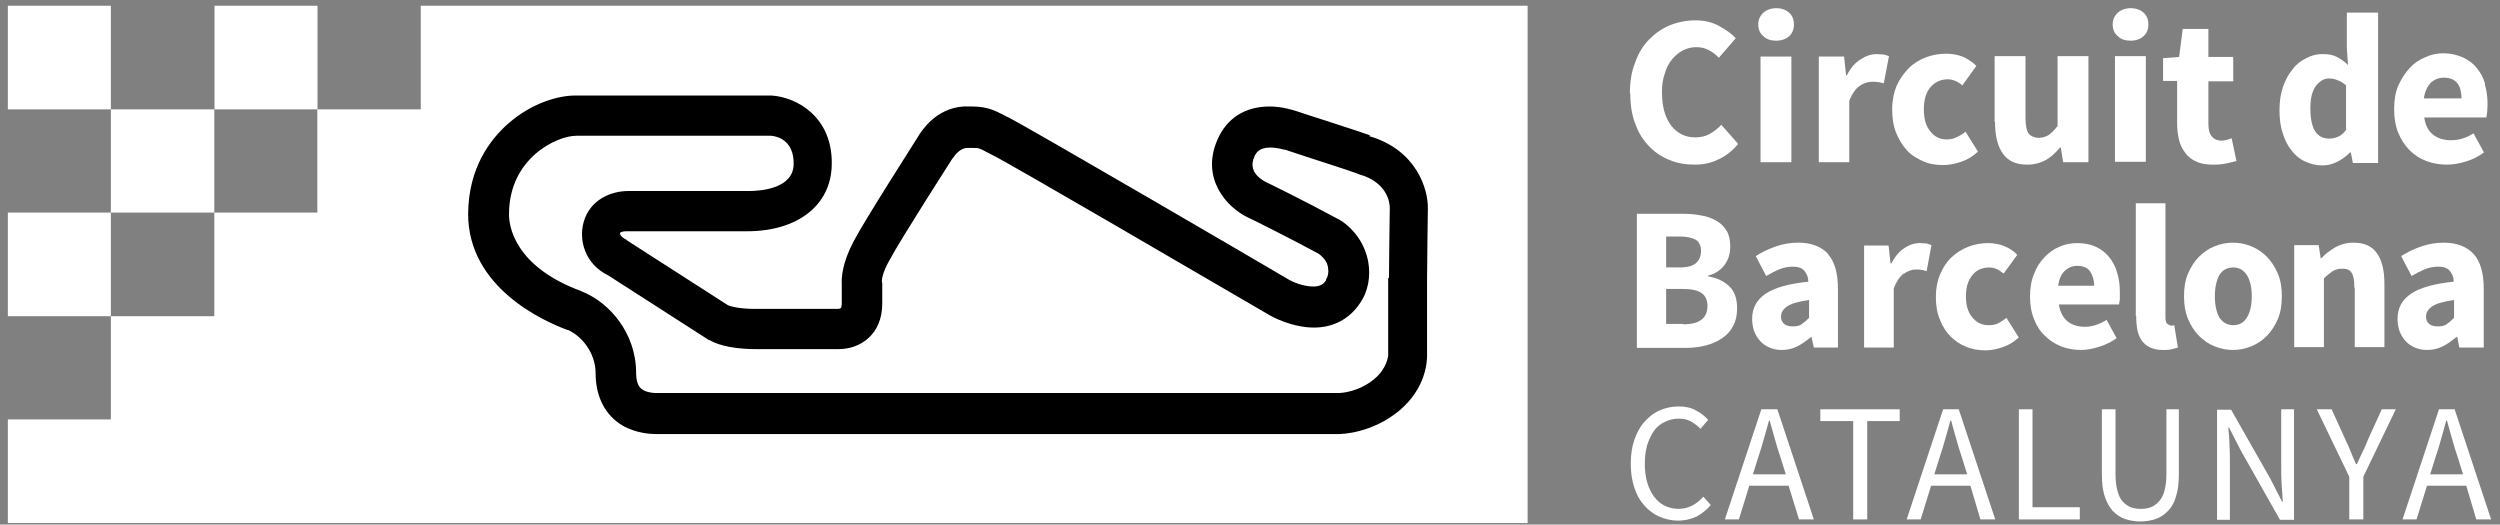
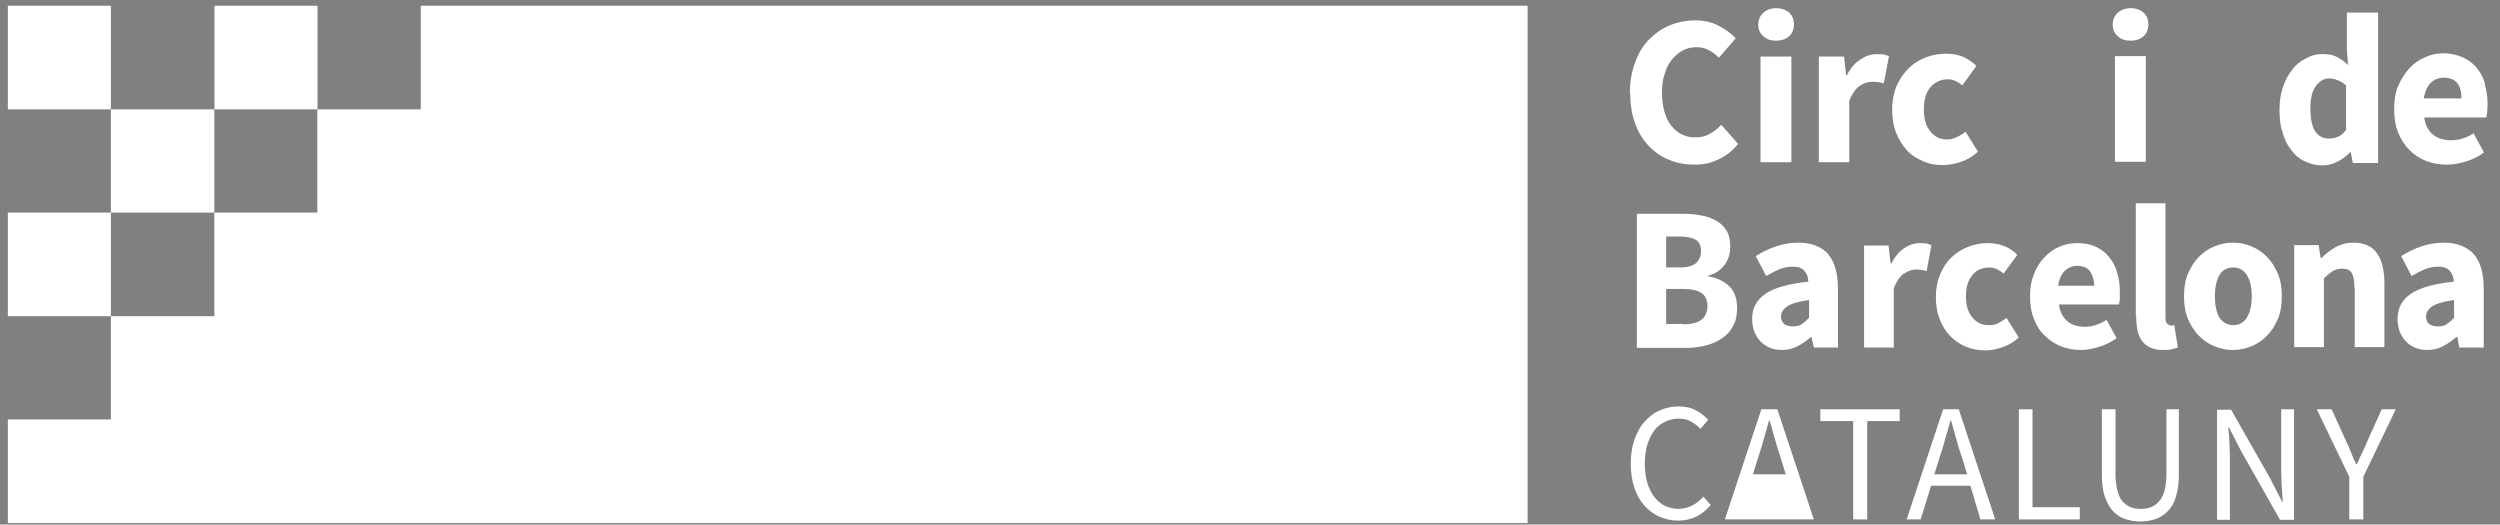
<svg xmlns="http://www.w3.org/2000/svg" width="224" height="47" viewBox="0 0 224 47" fill="none">
  <rect x="0" y="0" width="224" height="47" fill="#808080" stroke="none" />
  <path d="M136.874 0.514H37.7V9.799H28.433V19.047H19.202V28.332H9.934V37.581H0.703V46.865H136.874V0.514Z" fill="white" />
  <path d="M175.505 36.673H174.105L170.836 46.541H172.093L173.027 43.519H176.547L177.445 46.541H178.774L175.505 36.673ZM173.314 42.499L173.781 41.006C173.961 40.46 174.141 39.914 174.284 39.368C174.428 38.822 174.607 38.275 174.751 37.693H174.823C174.967 38.275 175.146 38.822 175.29 39.368C175.434 39.914 175.613 40.46 175.793 41.006L176.26 42.499H173.35H173.314Z" fill="white" />
  <path d="M210.277 1.132V4.372L210.384 5.829C210.061 5.501 209.738 5.283 209.379 5.101C209.055 4.919 208.624 4.846 208.086 4.846C207.583 4.846 207.116 4.955 206.649 5.21C206.182 5.428 205.751 5.756 205.428 6.193C205.068 6.63 204.781 7.14 204.565 7.759C204.35 8.378 204.242 9.069 204.242 9.834C204.242 10.599 204.314 11.29 204.53 11.909C204.709 12.528 204.961 13.038 205.32 13.475C205.643 13.912 206.038 14.24 206.505 14.458C206.972 14.677 207.511 14.822 208.086 14.822C208.553 14.822 208.984 14.713 209.415 14.495C209.846 14.276 210.241 13.985 210.564 13.657H210.636L210.815 14.604H213.078V1.132H210.313H210.277ZM210.241 11.582C210.025 11.909 209.774 12.128 209.522 12.237C209.271 12.346 209.019 12.419 208.696 12.419C208.157 12.419 207.726 12.201 207.439 11.764C207.152 11.327 207.008 10.599 207.008 9.688C207.008 8.778 207.188 8.123 207.511 7.686C207.87 7.249 208.229 7.03 208.66 7.03C208.912 7.03 209.163 7.067 209.415 7.176C209.666 7.249 209.953 7.431 210.205 7.649V11.509L210.241 11.582Z" fill="white" />
  <path d="M204.093 24.511C203.841 23.928 203.518 23.418 203.123 23.018C202.728 22.617 202.261 22.289 201.722 22.071C201.183 21.852 200.644 21.743 200.07 21.743C199.495 21.743 198.956 21.852 198.417 22.071C197.879 22.289 197.412 22.617 197.017 23.018C196.621 23.418 196.298 23.928 196.047 24.511C195.795 25.093 195.688 25.785 195.688 26.549C195.688 27.314 195.795 27.97 196.047 28.588C196.298 29.171 196.621 29.681 197.017 30.081C197.412 30.482 197.879 30.81 198.417 31.028C198.956 31.247 199.495 31.356 200.07 31.356C200.644 31.356 201.183 31.247 201.722 31.028C202.261 30.81 202.728 30.482 203.123 30.081C203.518 29.681 203.841 29.171 204.093 28.588C204.344 28.006 204.452 27.314 204.452 26.549C204.452 25.785 204.344 25.093 204.093 24.511ZM201.327 28.443C201.039 28.916 200.644 29.135 200.106 29.135C199.567 29.135 199.136 28.88 198.848 28.443C198.597 27.97 198.453 27.351 198.453 26.549C198.453 25.748 198.597 25.13 198.848 24.656C199.136 24.183 199.567 23.964 200.106 23.964C200.644 23.964 201.039 24.219 201.327 24.656C201.614 25.13 201.758 25.748 201.758 26.549C201.758 27.351 201.614 27.97 201.327 28.443Z" fill="white" />
  <path d="M189.685 24.402C189.541 23.856 189.29 23.419 188.967 23.019C188.643 22.618 188.248 22.327 187.781 22.108C187.314 21.89 186.74 21.781 186.093 21.781C185.554 21.781 185.016 21.89 184.513 22.108C184.01 22.327 183.543 22.655 183.184 23.055C182.789 23.456 182.465 23.965 182.25 24.548C181.998 25.131 181.891 25.822 181.891 26.55C181.891 27.279 181.998 28.007 182.25 28.59C182.465 29.172 182.789 29.682 183.22 30.082C183.615 30.483 184.118 30.811 184.656 31.029C185.231 31.247 185.806 31.357 186.452 31.357C186.991 31.357 187.53 31.247 188.105 31.066C188.679 30.883 189.182 30.628 189.649 30.301L188.751 28.662C188.105 29.063 187.458 29.281 186.812 29.281C186.201 29.281 185.698 29.136 185.267 28.808C184.872 28.48 184.585 28.007 184.477 27.279H189.865C189.865 27.279 189.901 27.024 189.937 26.805C189.937 26.623 189.937 26.369 189.937 26.15C189.937 25.531 189.865 24.948 189.685 24.402ZM184.405 25.604C184.513 24.985 184.692 24.548 185.016 24.257C185.339 23.965 185.698 23.82 186.129 23.82C186.668 23.82 187.063 24.002 187.279 24.329C187.494 24.657 187.638 25.094 187.638 25.604H184.405Z" fill="white" />
  <path d="M154.961 25.673C154.53 25.236 153.884 24.908 153.058 24.762V24.69C153.381 24.617 153.704 24.471 153.956 24.289C154.207 24.107 154.423 23.889 154.566 23.67C154.71 23.452 154.854 23.197 154.926 22.905C154.997 22.651 155.033 22.359 155.033 22.104C155.033 21.522 154.926 21.049 154.71 20.684C154.494 20.32 154.171 19.993 153.776 19.774C153.381 19.556 152.914 19.374 152.411 19.301C151.872 19.192 151.298 19.155 150.687 19.155H146.664V31.171H151.046C151.693 31.171 152.267 31.098 152.842 30.952C153.417 30.807 153.884 30.588 154.315 30.297C154.746 30.006 155.069 29.642 155.285 29.205C155.536 28.768 155.644 28.221 155.644 27.602C155.644 26.801 155.428 26.146 154.997 25.709L154.961 25.673ZM149.286 21.194H150.543C151.154 21.194 151.621 21.303 151.944 21.485C152.232 21.668 152.411 21.995 152.411 22.468C152.411 22.942 152.267 23.27 151.98 23.561C151.693 23.816 151.226 23.961 150.543 23.961H149.286V21.231V21.194ZM150.795 29.023H149.286V25.891H150.795C151.549 25.891 152.088 26 152.447 26.255C152.806 26.474 152.986 26.874 152.986 27.42C152.986 28.513 152.267 29.059 150.795 29.059V29.023Z" fill="white" />
-   <path d="M219.935 36.673H218.534L215.266 46.541H216.523L217.457 43.519H220.977L221.875 46.541H223.204L219.935 36.673ZM217.744 42.499L218.211 41.006C218.391 40.46 218.57 39.914 218.714 39.368C218.858 38.822 219.037 38.275 219.181 37.693H219.253C219.396 38.275 219.576 38.822 219.72 39.368C219.863 39.914 220.043 40.46 220.223 41.006L220.689 42.499H217.78H217.744Z" fill="white" />
  <path d="M222.669 7.541C222.526 6.995 222.274 6.522 221.915 6.085C221.592 5.684 221.161 5.356 220.658 5.138C220.155 4.92 219.58 4.774 218.934 4.774C218.359 4.774 217.82 4.883 217.281 5.138C216.743 5.356 216.276 5.684 215.881 6.121C215.485 6.558 215.162 7.068 214.875 7.687C214.623 8.306 214.516 8.998 214.516 9.762C214.516 10.563 214.623 11.255 214.875 11.874C215.126 12.493 215.45 13.003 215.881 13.44C216.312 13.877 216.814 14.204 217.389 14.423C217.964 14.641 218.575 14.75 219.257 14.75C219.832 14.75 220.406 14.641 220.981 14.459C221.556 14.277 222.095 14.022 222.562 13.658L221.628 11.947C220.945 12.384 220.299 12.566 219.616 12.566C219.006 12.566 218.467 12.42 218.036 12.092C217.605 11.765 217.317 11.255 217.21 10.527H222.777C222.777 10.527 222.813 10.236 222.849 10.053C222.849 9.835 222.885 9.617 222.885 9.362C222.885 8.706 222.813 8.124 222.633 7.541H222.669ZM217.174 8.815C217.281 8.16 217.497 7.723 217.82 7.395C218.143 7.104 218.539 6.959 218.97 6.959C219.544 6.959 219.939 7.141 220.191 7.468C220.442 7.796 220.55 8.269 220.55 8.815H217.174Z" fill="white" />
  <path d="M210.986 25.785V31.101H213.644V25.421C213.644 24.256 213.429 23.345 212.998 22.726C212.567 22.071 211.848 21.743 210.879 21.743C210.268 21.743 209.729 21.889 209.262 22.144C208.795 22.435 208.364 22.726 208.005 23.127H207.933L207.754 21.962H205.562V31.101H208.221V24.947C208.508 24.656 208.795 24.438 209.011 24.292C209.262 24.146 209.55 24.074 209.873 24.074C210.268 24.074 210.555 24.183 210.699 24.438C210.879 24.693 210.95 25.13 210.95 25.785H210.986Z" fill="white" />
-   <path d="M193.812 7.252H195.07V11.075C195.07 11.621 195.142 12.131 195.249 12.568C195.357 13.005 195.573 13.405 195.824 13.733C196.075 14.06 196.399 14.315 196.83 14.497C197.225 14.68 197.728 14.752 198.302 14.752C198.769 14.752 199.129 14.716 199.488 14.643C199.847 14.57 200.098 14.497 200.386 14.425L199.955 12.386C199.955 12.386 199.703 12.495 199.524 12.531C199.38 12.568 199.2 12.604 199.057 12.604C198.698 12.604 198.41 12.495 198.195 12.24C197.979 12.021 197.871 11.621 197.871 11.075V7.288H200.098V5.103H197.871V2.591H195.573L195.249 5.103L193.812 5.213V7.288V7.252Z" fill="white" />
  <path d="M191.403 28.299C191.403 28.773 191.439 29.173 191.511 29.574C191.583 29.938 191.726 30.265 191.906 30.52C192.086 30.775 192.337 30.994 192.66 31.139C192.984 31.285 193.343 31.358 193.81 31.358C194.097 31.358 194.384 31.358 194.6 31.285C194.815 31.248 194.995 31.176 195.139 31.139L194.815 29.137C194.815 29.137 194.672 29.173 194.636 29.173H194.492C194.492 29.173 194.277 29.1 194.169 28.991C194.061 28.882 194.025 28.7 194.025 28.409V18.213H191.367V28.299H191.403Z" fill="white" />
  <path d="M192.266 5.03H189.5V14.496H192.266V5.03Z" fill="white" />
  <path d="M189.297 2.189C189.297 2.626 189.441 2.99 189.764 3.245C190.051 3.536 190.446 3.645 190.913 3.645C191.38 3.645 191.775 3.5 192.063 3.245C192.35 2.99 192.494 2.626 192.494 2.189C192.494 1.752 192.35 1.388 192.063 1.133C191.775 0.878 191.38 0.733 190.913 0.733C190.446 0.733 190.051 0.878 189.764 1.133C189.476 1.388 189.297 1.752 189.297 2.189Z" fill="white" />
-   <path d="M178.755 10.928C178.755 12.13 178.97 13.076 179.437 13.732C179.904 14.424 180.622 14.751 181.628 14.751C182.275 14.751 182.814 14.606 183.281 14.351C183.747 14.096 184.178 13.695 184.574 13.222H184.645L184.861 14.533H187.124V5.03H184.358V11.292C184.071 11.656 183.819 11.911 183.568 12.093C183.316 12.239 183.029 12.348 182.67 12.348C182.275 12.348 181.987 12.203 181.772 11.984C181.592 11.729 181.485 11.256 181.485 10.564V5.03H178.719V10.928H178.755Z" fill="white" />
  <path d="M169.539 9.8C169.539 10.601 169.647 11.292 169.898 11.911C170.15 12.53 170.473 13.04 170.868 13.477C171.263 13.914 171.766 14.205 172.341 14.46C172.915 14.715 173.49 14.788 174.137 14.788C174.64 14.788 175.178 14.679 175.717 14.497C176.256 14.315 176.759 14.023 177.226 13.586L176.112 11.802C175.897 11.984 175.645 12.13 175.358 12.275C175.071 12.421 174.783 12.494 174.424 12.494C173.813 12.494 173.311 12.239 172.951 11.766C172.556 11.292 172.377 10.637 172.377 9.8C172.377 8.962 172.556 8.307 172.951 7.833C173.347 7.36 173.885 7.105 174.532 7.105C174.963 7.105 175.394 7.287 175.825 7.651L177.082 5.904C176.759 5.576 176.364 5.321 175.933 5.103C175.466 4.921 174.963 4.811 174.388 4.811C173.742 4.811 173.131 4.921 172.556 5.139C171.982 5.357 171.443 5.685 171.012 6.122C170.581 6.559 170.222 7.069 169.934 7.688C169.683 8.307 169.539 8.999 169.539 9.8Z" fill="white" />
  <path d="M162.93 14.534H165.695V9.036C165.947 8.381 166.27 7.944 166.629 7.689C167.024 7.434 167.384 7.325 167.743 7.325C167.922 7.325 168.102 7.325 168.282 7.361C168.425 7.361 168.605 7.434 168.785 7.47L169.252 5.031C169.252 5.031 168.964 4.922 168.785 4.885C168.605 4.885 168.389 4.849 168.138 4.849C167.671 4.849 167.204 4.994 166.701 5.322C166.234 5.613 165.803 6.087 165.48 6.742H165.408L165.229 5.067H162.966V14.534H162.93Z" fill="white" />
  <path d="M157.539 2.189C157.539 2.626 157.683 2.99 158.006 3.245C158.293 3.536 158.688 3.645 159.155 3.645C159.622 3.645 160.018 3.5 160.305 3.245C160.592 2.99 160.736 2.626 160.736 2.189C160.736 1.752 160.592 1.388 160.305 1.133C160.018 0.878 159.622 0.733 159.155 0.733C158.688 0.733 158.293 0.878 158.006 1.133C157.719 1.388 157.539 1.752 157.539 2.189Z" fill="white" />
  <path d="M160.508 5.067H157.742V14.534H160.508V5.067Z" fill="white" />
  <path d="M28.45 0.514H19.219V9.799H28.45V0.514Z" fill="white" />
  <path d="M0.703 28.332H9.934V19.047H19.202V9.799H9.934V0.514H0.703V9.799H9.934V19.047H0.703V28.332Z" fill="white" />
  <path d="M146.075 8.378C146.075 9.434 146.219 10.344 146.542 11.145C146.829 11.946 147.26 12.602 147.799 13.148C148.338 13.694 148.949 14.094 149.631 14.349C150.313 14.641 151.068 14.75 151.858 14.75C152.648 14.75 153.331 14.604 153.977 14.277C154.624 13.985 155.234 13.512 155.737 12.893L154.229 11.182C153.941 11.509 153.582 11.764 153.223 11.983C152.864 12.201 152.397 12.31 151.894 12.31C150.996 12.31 150.278 11.946 149.739 11.254C149.2 10.563 148.913 9.543 148.913 8.269C148.913 7.65 148.984 7.067 149.164 6.594C149.308 6.084 149.523 5.684 149.811 5.319C150.098 4.992 150.421 4.7 150.78 4.518C151.14 4.336 151.535 4.227 151.966 4.227C152.397 4.227 152.756 4.3 153.079 4.482C153.403 4.628 153.726 4.882 154.013 5.174L155.522 3.426C155.127 2.989 154.588 2.625 153.977 2.297C153.367 1.97 152.648 1.824 151.894 1.824C151.14 1.824 150.349 1.97 149.631 2.261C148.913 2.552 148.302 2.989 147.763 3.535C147.224 4.081 146.793 4.773 146.506 5.611C146.183 6.412 146.039 7.322 146.039 8.378H146.075Z" fill="white" />
  <path d="M153.301 45.266L152.619 44.501C152.295 44.865 151.972 45.12 151.613 45.302C151.254 45.484 150.859 45.593 150.392 45.593C149.925 45.593 149.494 45.484 149.134 45.302C148.775 45.12 148.452 44.829 148.201 44.501C147.949 44.137 147.734 43.736 147.59 43.227C147.446 42.717 147.374 42.171 147.374 41.552C147.374 40.933 147.446 40.386 147.59 39.877C147.734 39.403 147.949 38.967 148.201 38.602C148.452 38.238 148.775 37.983 149.17 37.801C149.53 37.619 149.961 37.51 150.428 37.51C150.823 37.51 151.218 37.583 151.505 37.765C151.828 37.947 152.116 38.165 152.367 38.42L153.05 37.619C152.762 37.292 152.403 37 151.972 36.782C151.541 36.527 151.002 36.418 150.428 36.418C149.817 36.418 149.242 36.527 148.703 36.782C148.165 37 147.734 37.364 147.338 37.801C146.943 38.238 146.656 38.784 146.44 39.403C146.225 40.022 146.117 40.751 146.117 41.552C146.117 42.353 146.225 43.081 146.44 43.7C146.656 44.355 146.943 44.865 147.338 45.302C147.734 45.739 148.165 46.067 148.667 46.285C149.17 46.504 149.745 46.649 150.356 46.649C150.966 46.649 151.541 46.504 152.008 46.285C152.475 46.03 152.942 45.666 153.301 45.229V45.266Z" fill="white" />
  <path d="M170.214 36.673H163.102V37.729H166.047V46.541H167.304V37.729H170.214V36.673Z" fill="white" />
  <path d="M170.615 24.512C170.975 24.257 171.334 24.147 171.657 24.147C171.837 24.147 172.016 24.147 172.16 24.184C172.304 24.184 172.447 24.257 172.627 24.293L173.058 21.963C173.058 21.963 172.771 21.854 172.627 21.817C172.447 21.817 172.268 21.781 172.016 21.781C171.549 21.781 171.082 21.926 170.651 22.218C170.184 22.509 169.789 22.982 169.466 23.601H169.394L169.215 21.999H167.023V31.138H169.681V25.822C169.933 25.203 170.22 24.766 170.579 24.512H170.615Z" fill="white" />
  <path d="M180.853 30.192L179.775 28.48C179.559 28.662 179.308 28.808 179.057 28.954C178.805 29.099 178.482 29.136 178.159 29.136C177.584 29.136 177.117 28.917 176.722 28.444C176.327 27.971 176.147 27.352 176.147 26.55C176.147 25.75 176.327 25.131 176.722 24.657C177.081 24.184 177.62 23.965 178.266 23.965C178.661 23.965 179.092 24.147 179.524 24.512L180.745 22.837C180.457 22.509 180.062 22.254 179.631 22.072C179.2 21.89 178.697 21.781 178.123 21.781C177.512 21.781 176.901 21.89 176.363 22.108C175.788 22.327 175.285 22.655 174.854 23.055C174.423 23.456 174.1 23.965 173.848 24.548C173.597 25.131 173.453 25.822 173.453 26.587C173.453 27.352 173.561 28.043 173.812 28.626C174.028 29.209 174.351 29.718 174.746 30.119C175.141 30.519 175.608 30.847 176.147 31.066C176.686 31.284 177.261 31.393 177.907 31.393C178.41 31.393 178.913 31.284 179.452 31.102C179.99 30.92 180.457 30.628 180.888 30.228L180.853 30.192Z" fill="white" />
  <path d="M186.386 45.448H182.112V36.673H180.891V46.541H186.35V45.448H186.386Z" fill="white" />
  <path d="M195.296 36.673H194.111V42.499C194.111 43.082 194.039 43.591 193.932 43.992C193.824 44.392 193.644 44.72 193.429 44.939C193.213 45.194 192.962 45.339 192.71 45.448C192.423 45.558 192.136 45.594 191.812 45.594C191.489 45.594 191.202 45.558 190.914 45.448C190.627 45.339 190.411 45.157 190.196 44.939C189.98 44.72 189.837 44.392 189.729 43.992C189.621 43.591 189.549 43.082 189.549 42.499V36.673H188.328V42.463C188.328 43.264 188.4 43.919 188.58 44.465C188.759 45.011 189.011 45.448 189.298 45.776C189.621 46.104 189.98 46.359 190.411 46.504C190.842 46.65 191.309 46.723 191.776 46.723C192.243 46.723 192.71 46.65 193.141 46.504C193.572 46.359 193.932 46.104 194.255 45.776C194.578 45.448 194.83 45.011 194.973 44.465C195.153 43.919 195.225 43.264 195.225 42.463V36.673H195.296Z" fill="white" />
  <path d="M205.545 36.673H204.396V41.771C204.396 42.281 204.396 42.827 204.431 43.373C204.467 43.919 204.503 44.429 204.539 44.939H204.467L203.426 42.9L199.906 36.71H198.648V46.577H199.798V41.407C199.798 40.897 199.798 40.351 199.762 39.841C199.762 39.331 199.69 38.822 199.654 38.312H199.726L200.768 40.351L204.288 46.577H205.545V36.71V36.673Z" fill="white" />
  <path d="M214.698 36.673H213.405L212.148 39.441C212.004 39.805 211.86 40.169 211.681 40.496C211.501 40.861 211.357 41.188 211.178 41.589H211.106C210.926 41.225 210.783 40.861 210.639 40.496C210.495 40.132 210.352 39.805 210.172 39.441L208.915 36.673H207.586L210.495 42.718V46.541H211.753V42.718L214.662 36.673H214.698Z" fill="white" />
-   <path d="M159.216 36.673H157.816L154.547 46.541H155.804L156.738 43.519H160.258L161.192 46.541H162.521L159.252 36.673H159.216ZM157.061 42.499L157.528 41.006C157.708 40.46 157.887 39.914 158.031 39.368C158.175 38.822 158.354 38.275 158.498 37.693H158.57C158.714 38.275 158.893 38.822 159.037 39.368C159.18 39.914 159.36 40.46 159.54 41.006L160.007 42.499H157.097H157.061Z" fill="white" />
+   <path d="M159.216 36.673H157.816L154.547 46.541H155.804H160.258L161.192 46.541H162.521L159.252 36.673H159.216ZM157.061 42.499L157.528 41.006C157.708 40.46 157.887 39.914 158.031 39.368C158.175 38.822 158.354 38.275 158.498 37.693H158.57C158.714 38.275 158.893 38.822 159.037 39.368C159.18 39.914 159.36 40.46 159.54 41.006L160.007 42.499H157.097H157.061Z" fill="white" />
  <path d="M163.817 22.763C163.206 22.107 162.308 21.743 161.159 21.743C160.44 21.743 159.758 21.852 159.147 22.071C158.501 22.289 157.89 22.581 157.315 22.945L158.249 24.729C158.68 24.474 159.111 24.256 159.471 24.11C159.866 23.964 160.261 23.892 160.62 23.892C161.087 23.892 161.446 24.001 161.662 24.256C161.877 24.511 162.021 24.802 162.021 25.239C160.261 25.421 158.968 25.785 158.178 26.331C157.387 26.877 156.992 27.605 156.992 28.588C156.992 28.989 157.064 29.353 157.172 29.681C157.315 30.009 157.459 30.3 157.711 30.555C157.926 30.81 158.213 30.992 158.537 31.137C158.86 31.283 159.219 31.356 159.65 31.356C160.153 31.356 160.62 31.247 161.051 31.028C161.482 30.81 161.877 30.518 162.272 30.191H162.308L162.524 31.137H164.679V25.894C164.679 24.474 164.392 23.455 163.781 22.763H163.817ZM162.093 28.479C161.841 28.734 161.626 28.916 161.41 29.062C161.195 29.207 160.943 29.244 160.62 29.244C160.297 29.244 160.045 29.171 159.866 29.026C159.686 28.88 159.578 28.661 159.578 28.37C159.578 28.006 159.758 27.715 160.117 27.46C160.476 27.205 161.123 27.023 162.093 26.877V28.479Z" fill="white" />
  <path d="M221.645 22.763C221.034 22.107 220.136 21.743 218.987 21.743C218.269 21.743 217.622 21.852 216.975 22.071C216.329 22.289 215.718 22.581 215.144 22.945L216.077 24.729C216.509 24.474 216.94 24.256 217.299 24.11C217.694 23.964 218.089 23.892 218.448 23.892C218.915 23.892 219.274 24.001 219.49 24.256C219.705 24.511 219.849 24.802 219.849 25.239C218.089 25.421 216.796 25.785 216.006 26.331C215.215 26.877 214.82 27.605 214.82 28.588C214.82 28.989 214.892 29.353 215 29.681C215.144 30.009 215.287 30.3 215.539 30.555C215.754 30.81 216.042 30.992 216.365 31.137C216.688 31.283 217.047 31.356 217.478 31.356C217.981 31.356 218.448 31.247 218.879 31.028C219.31 30.81 219.705 30.518 220.1 30.191H220.172L220.352 31.137H222.543V25.894C222.543 24.474 222.256 23.455 221.645 22.763ZM219.885 28.479C219.634 28.734 219.418 28.916 219.202 29.062C218.987 29.207 218.736 29.244 218.412 29.244C218.089 29.244 217.838 29.171 217.658 29.026C217.478 28.88 217.371 28.661 217.371 28.37C217.371 28.006 217.55 27.715 217.909 27.46C218.269 27.205 218.915 27.023 219.885 26.877V28.479Z" fill="white" />
-   <path d="M122.764 12.128C121.579 11.691 116.837 10.198 116.119 9.943C115.868 9.87 114.898 9.542 113.748 9.542C111.557 9.542 109.905 10.598 109.079 12.528C107.57 15.987 109.905 18.572 111.809 19.483C111.845 19.483 115.293 21.194 118.131 22.723C118.741 23.16 118.957 23.634 118.993 23.998C119.064 24.398 118.993 24.762 118.813 25.053V25.126C118.598 25.418 118.346 25.672 117.664 25.672C116.766 25.672 115.76 25.236 115.473 25.053C114.323 24.362 92.376 11.545 90.365 10.526C90.185 10.453 90.078 10.38 89.934 10.307C89.144 9.907 88.461 9.542 87.096 9.542C86.881 9.542 86.629 9.542 86.342 9.542C83.863 9.688 82.57 11.727 82.283 12.2C81.888 12.856 77.578 19.555 76.5 21.595C75.458 23.561 75.386 24.908 75.422 25.454V27.202C75.422 27.493 75.35 27.602 75.35 27.602C75.35 27.602 75.207 27.675 75.099 27.675H67.592C66.119 27.675 65.401 27.42 65.221 27.347L56.206 21.558L56.134 21.485L55.99 21.412C55.99 21.412 55.487 21.121 55.559 20.866C55.595 20.793 55.846 20.721 56.098 20.721H66.945C71.471 20.721 74.453 18.39 74.524 14.786C74.632 10.453 71.364 8.705 69.136 8.559H51.536C50.027 8.559 47.657 9.215 45.537 11.072C43.921 12.492 41.981 15.04 41.946 19.119C41.91 25.782 48.77 28.804 50.853 29.569H50.889C52.075 30.078 53.368 31.571 53.368 33.464C53.368 35.54 54.23 37.215 55.774 38.125C57.032 38.853 58.397 38.89 58.72 38.89H119.962C120.25 38.89 122.908 38.817 125.35 36.814C127.793 34.775 127.865 32.372 127.865 31.826V24.944C127.865 23.561 127.937 18.718 127.937 18.682C127.972 16.97 126.931 13.438 122.692 12.2L122.764 12.128ZM124.381 24.872V31.79V31.862C124.381 31.862 124.273 33.028 123.159 33.938C121.758 35.139 120.106 35.212 120.034 35.212H58.72C58.72 35.212 58.109 35.212 57.642 34.957C57.463 34.848 56.996 34.593 56.996 33.428C56.996 29.787 54.553 27.129 52.29 26.182C52.29 26.182 52.218 26.182 52.147 26.109C46.04 23.888 45.573 20.174 45.609 19.119C45.645 14.167 49.884 12.164 51.644 12.164H69.1C69.532 12.2 71.148 12.492 71.112 14.713C71.076 16.861 68.274 17.116 67.089 17.116C66.981 17.116 66.909 17.116 66.909 17.116H56.277C54.805 17.116 52.865 17.844 52.29 19.92C51.859 21.485 52.362 23.634 54.517 24.689L63.533 30.479H63.605C63.928 30.697 65.149 31.28 67.7 31.28H75.171C77.039 31.28 79.05 30.005 79.05 27.202V25.381L79.014 25.199C79.014 25.017 79.086 24.398 79.661 23.379C80.703 21.412 85.3 14.276 85.336 14.203L85.408 14.13C85.408 14.13 85.911 13.293 86.629 13.256C86.845 13.256 86.988 13.256 87.168 13.256C87.671 13.256 87.743 13.256 88.389 13.62C88.533 13.693 88.677 13.766 88.892 13.875C90.473 14.64 107.391 24.544 113.784 28.258C113.964 28.367 115.76 29.35 117.735 29.35C119.46 29.35 120.896 28.585 121.83 27.202C122.585 26.146 122.836 24.762 122.585 23.415C122.297 21.922 121.435 20.611 120.106 19.738L119.962 19.665C117.017 18.063 113.461 16.315 113.425 16.315C112.814 15.987 111.845 15.295 112.383 14.057C112.563 13.62 112.886 13.22 113.82 13.22C114.431 13.22 115.006 13.402 115.006 13.402H115.113C117.269 14.13 120.968 15.295 121.615 15.55L121.794 15.623C124.345 16.351 124.524 18.208 124.524 18.609C124.524 18.936 124.452 23.561 124.452 24.944L124.381 24.872Z" fill="black" />
</svg>